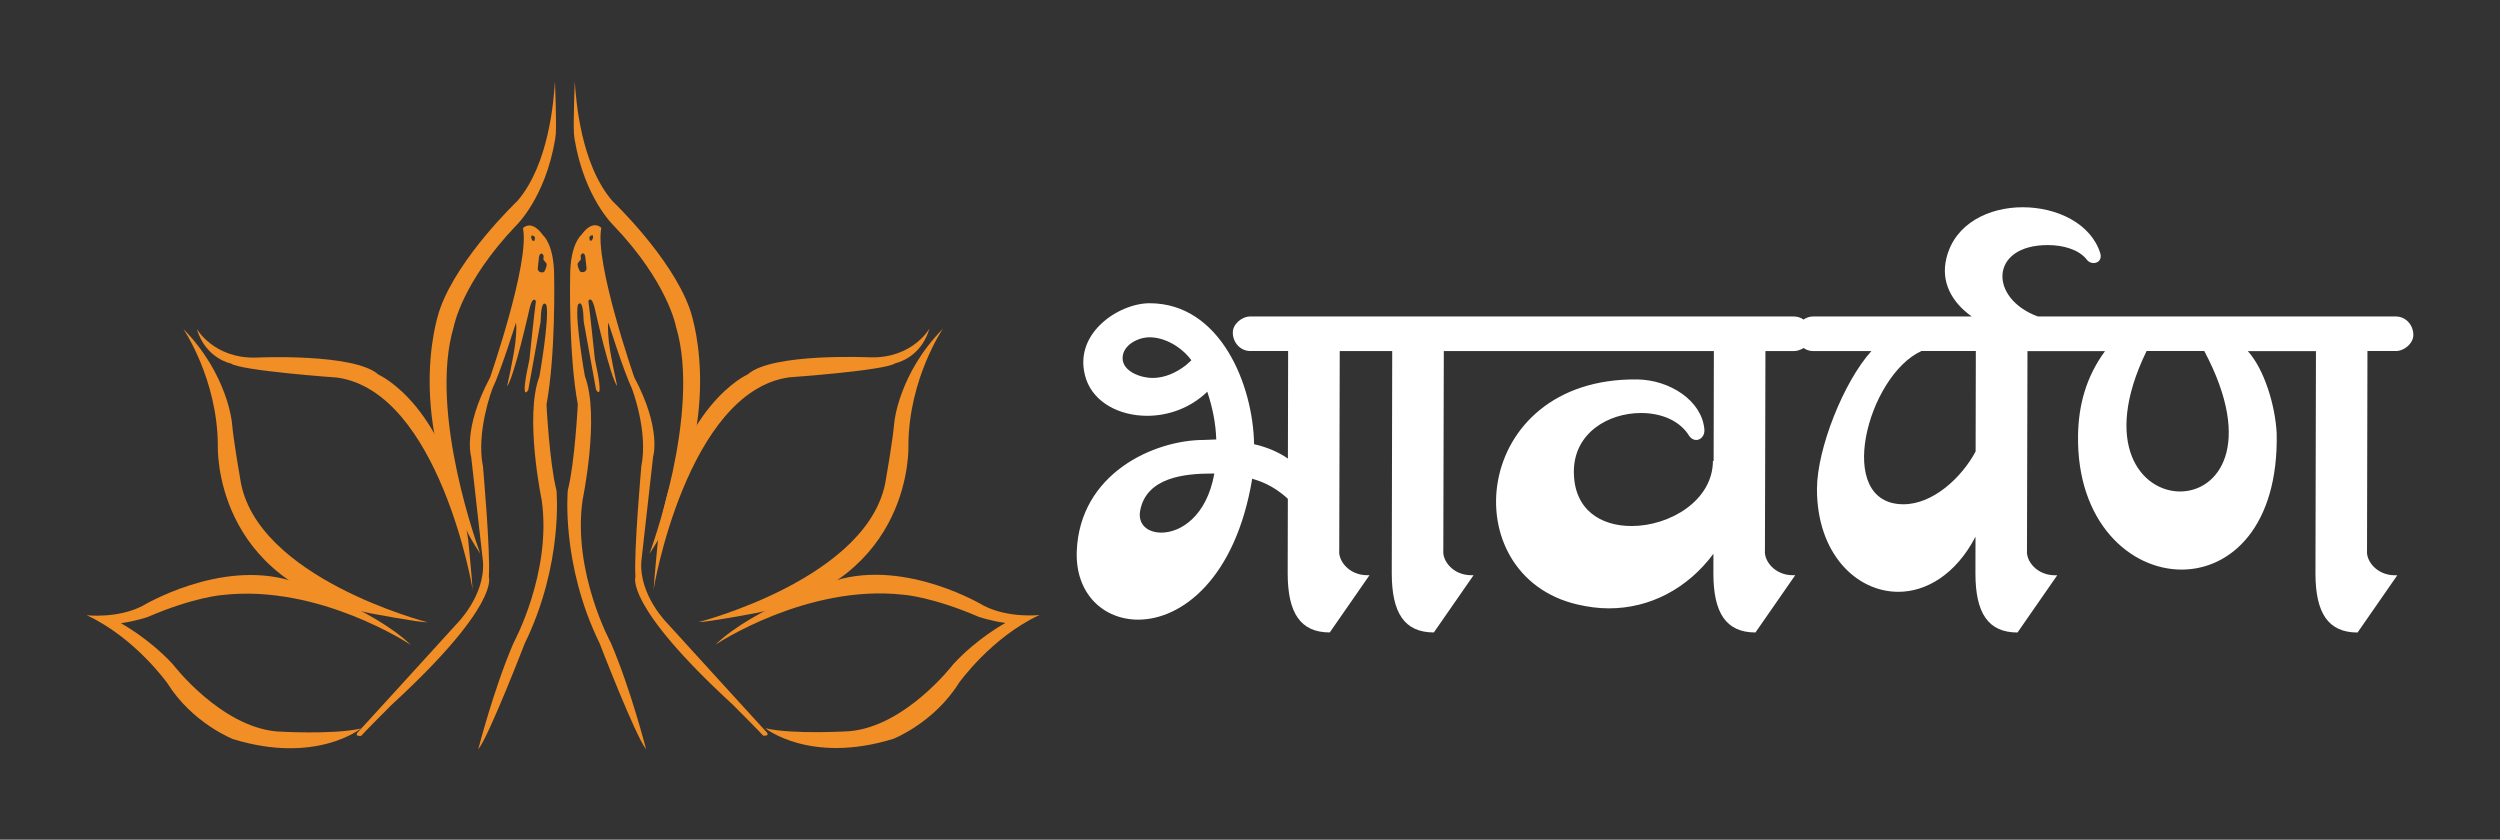
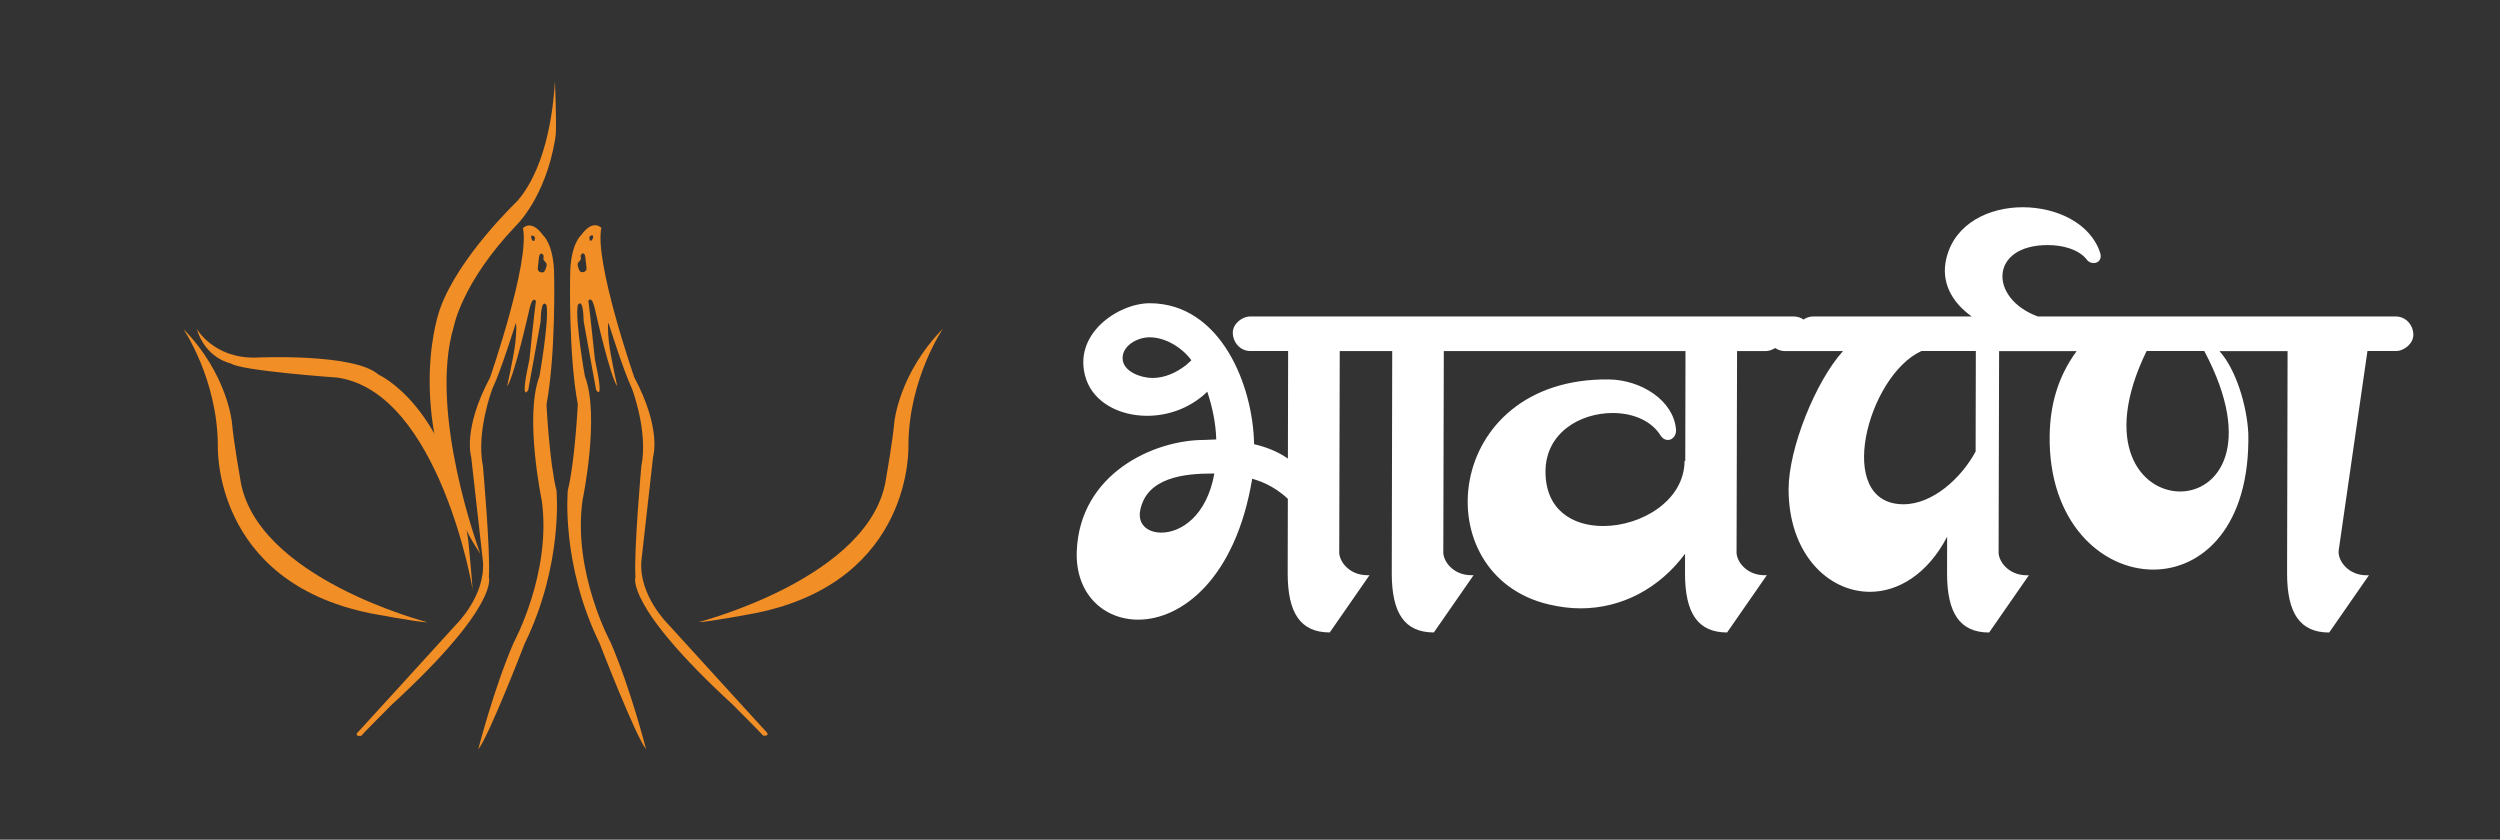
<svg xmlns="http://www.w3.org/2000/svg" version="1.1" id="Layer_1" x="0px" y="0px" viewBox="0 0 1920 644.87" style="enable-background:new 0 0 1920 644.87;" xml:space="preserve">
  <rect x="0" y="0" width="1920" height="644.87" fill="#333333" stroke="none" />
  <style type="text/css">
	.st0{fill:#FFFFFF;}
	.st1{fill:#912926;}
	.st2{fill:#F18E25;}
</style>
-   <path class="st0" d="M1818.2,269.59H1840c6.54,0,13.45-5.84,13.45-12.38c0-7.62-5.81-14.15-13.45-14.15h-68.29h-22.15h-161.65h-1.45  h-7.62h-13.76c-37.75-13.86-37.14-54.84,7.57-54.84c11.62,0,23.62,3.26,29.79,10.9c1.45,2.18,3.63,2.91,5.46,2.91  c3.63,0,6.54-2.91,5.08-7.64c-7.26-22.9-33.42-35.22-59.57-35.22c-25.8,0-51.96,12.33-58.49,38.85  c-4.7,18.46,4.07,34.18,19.38,45.04h-25.91h-95.9c-2.73,0-5.26,0.88-7.35,2.36c-2.1-1.48-4.66-2.36-7.53-2.36h-75.93h-14.53  c-17.69,0-35.43,0-53.38,0c-15.73,0-79.77,0-103.16,0c-2.01,0-3.73,0-5.09,0h-69.02h-5.81h-10.55h-34.87h-15.98h-23.25h-5.81  c-6.54,0-13.43,5.81-13.43,12.35c0,7.64,5.81,14.18,13.43,14.18h5.81h23.25l-0.17,82.59c-7.62-5.27-16.48-8.85-25.98-11.04  c-0.73-45.39-25.78-108.25-80.26-108.25c-23.97,0-60.3,23.97-48.67,58.49c6.16,17.79,25.43,27.96,46.85,27.96  c15.98,0,33.07-5.81,46.14-18.51c3.98,11.97,6.54,24.32,6.89,36.67l-9.44,0.38c-38.5,0-95.52,25.78-97.7,85.7  c-1.1,32.69,20.69,52.31,47.22,52.31c33.42,0,74.83-31.59,87.53-108.25c4.44,1.4,15.67,4.5,27.37,15.44l-0.12,57.21  c0,30.51,9.79,45.42,32.32,45.42l30.51-43.96c-0.73,0-1.45,0-1.8,0c-13.8,0-22.17-10.9-21.44-18.89l0.38-153.26h11.25h10.55h5.81  h12.7l-0.35,170.7c0,30.51,9.8,45.42,32.32,45.42l30.51-43.96c-0.73,0-1.45,0-1.8,0c-13.8,0-22.17-10.9-21.44-18.89l0.38-153.26  h16.71c1.53,0,3.24,0,5.09,0c31.93,0,108.65,0,134.75,0c7.3,0,14.55,0,21.79,0h29.06l-0.17,84.51l-0.55-0.26  c0,30.51-33.04,50.13-62.48,50.13c-23.6,0-44.32-12.35-44.32-41.76c0-29.79,26.53-45.04,51.58-45.04c14.53,0,28.33,5.09,35.97,15.98  c1.8,3.26,3.98,4.73,6.54,4.73c3.26,0,6.54-3.28,6.16-8.02c-1.8-22.15-26.5-38.13-51.58-38.48  c-127.84-1.48-142.01,150.73-45.77,172.88c7.99,1.83,15.98,2.93,23.97,2.93c31.75,0,60.52-15.3,80.32-41.9l-0.03,15  c0,30.51,9.79,45.42,32.32,45.42l30.51-43.96c-0.73,0-1.45,0-1.8,0c-13.8,0-22.17-10.9-21.44-18.89l0.38-153.26h21.79  c0.38,0,0.75-0.02,1.13-0.06c0.05-0.01,0.1-0.01,0.15-0.01c0.36-0.04,0.71-0.1,1.07-0.17c0.06-0.01,0.13-0.02,0.19-0.04  c0.38-0.08,0.76-0.18,1.13-0.3c0,0,0,0,0.01,0c1.36-0.42,2.66-1.03,3.85-1.76c2.09,1.47,4.62,2.35,7.36,2.35h44.69  c-21.07,23.25-41.79,74.83-41.79,106.07c0,49.38,30.16,78.81,62.48,78.81c21.48,0,44.19-13.36,59.28-42.31l-0.06,28.14  c0,30.51,9.79,45.42,32.32,45.42l30.51-43.96c-0.73,0-1.45,0-1.8,0c-13.8,0-22.17-10.9-21.44-18.89l0.38-153.26h21.79h9.07  c0.05,0,0.09-0.01,0.13-0.01c0.08,0,0.16,0.01,0.24,0.01h28.33c-14.91,20.32-20.34,42.11-20.72,64.66  c-1.08,66.84,39.96,103.13,79.56,103.13c37.78,0,74.45-33.04,73-104.59c-1.08-21.44-9.44-49.05-22.15-63.2h23.25h19.24h9.82  l-0.38,170.7c0,30.51,9.82,45.42,32.34,45.42l30.51-43.96c-0.73,0-1.45,0-1.83,0c-13.8,0-22.15-10.9-21.42-18.89L1818.2,269.59z   M914.84,276.83l-4.01,3.63c-7.62,5.84-16.33,9.82-25.78,9.82c-8.37,0-22.9-4.71-22.9-15.26c0-9.82,11.62-15.98,20.72-15.98  c11.97,0,24.7,7.64,31.96,17.44V276.83z M891.94,409.05c-10.52,0-18.16-6.16-16.33-16.71c4.71-25.78,34.14-28.68,55.56-28.68h1.45  C926.81,396.35,906.85,409.05,891.94,409.05z M1517.28,346.72c-10.72,20.11-32.77,40.56-55.4,40.56  c-53.76,0-27.61-98.83,13.8-117.69h12.7h29.06L1517.28,346.72z M1674.36,377.46c-29.79,0-60.65-36.32-25.78-107.87h44.32  C1731.4,342.21,1703.42,377.46,1674.36,377.46z" />
+   <path class="st0" d="M1818.2,269.59H1840c6.54,0,13.45-5.84,13.45-12.38c0-7.62-5.81-14.15-13.45-14.15h-68.29h-22.15h-161.65h-1.45  h-7.62h-13.76c-37.75-13.86-37.14-54.84,7.57-54.84c11.62,0,23.62,3.26,29.79,10.9c1.45,2.18,3.63,2.91,5.46,2.91  c3.63,0,6.54-2.91,5.08-7.64c-7.26-22.9-33.42-35.22-59.57-35.22c-25.8,0-51.96,12.33-58.49,38.85  c-4.7,18.46,4.07,34.18,19.38,45.04h-25.91h-95.9c-2.73,0-5.26,0.88-7.35,2.36c-2.1-1.48-4.66-2.36-7.53-2.36h-75.93h-14.53  c-17.69,0-35.43,0-53.38,0c-15.73,0-79.77,0-103.16,0c-2.01,0-3.73,0-5.09,0h-69.02h-5.81h-10.55h-34.87h-15.98h-23.25h-5.81  c-6.54,0-13.43,5.81-13.43,12.35c0,7.64,5.81,14.18,13.43,14.18h5.81h23.25l-0.17,82.59c-7.62-5.27-16.48-8.85-25.98-11.04  c-0.73-45.39-25.78-108.25-80.26-108.25c-23.97,0-60.3,23.97-48.67,58.49c6.16,17.79,25.43,27.96,46.85,27.96  c15.98,0,33.07-5.81,46.14-18.51c3.98,11.97,6.54,24.32,6.89,36.67l-9.44,0.38c-38.5,0-95.52,25.78-97.7,85.7  c-1.1,32.69,20.69,52.31,47.22,52.31c33.42,0,74.83-31.59,87.53-108.25c4.44,1.4,15.67,4.5,27.37,15.44l-0.12,57.21  c0,30.51,9.79,45.42,32.32,45.42l30.51-43.96c-0.73,0-1.45,0-1.8,0c-13.8,0-22.17-10.9-21.44-18.89l0.38-153.26h11.25h10.55h5.81  h12.7l-0.35,170.7c0,30.51,9.8,45.42,32.32,45.42l30.51-43.96c-0.73,0-1.45,0-1.8,0c-13.8,0-22.17-10.9-21.44-18.89l0.38-153.26  h16.71c1.53,0,3.24,0,5.09,0c31.93,0,108.65,0,134.75,0h29.06l-0.17,84.51l-0.55-0.26  c0,30.51-33.04,50.13-62.48,50.13c-23.6,0-44.32-12.35-44.32-41.76c0-29.79,26.53-45.04,51.58-45.04c14.53,0,28.33,5.09,35.97,15.98  c1.8,3.26,3.98,4.73,6.54,4.73c3.26,0,6.54-3.28,6.16-8.02c-1.8-22.15-26.5-38.13-51.58-38.48  c-127.84-1.48-142.01,150.73-45.77,172.88c7.99,1.83,15.98,2.93,23.97,2.93c31.75,0,60.52-15.3,80.32-41.9l-0.03,15  c0,30.51,9.79,45.42,32.32,45.42l30.51-43.96c-0.73,0-1.45,0-1.8,0c-13.8,0-22.17-10.9-21.44-18.89l0.38-153.26h21.79  c0.38,0,0.75-0.02,1.13-0.06c0.05-0.01,0.1-0.01,0.15-0.01c0.36-0.04,0.71-0.1,1.07-0.17c0.06-0.01,0.13-0.02,0.19-0.04  c0.38-0.08,0.76-0.18,1.13-0.3c0,0,0,0,0.01,0c1.36-0.42,2.66-1.03,3.85-1.76c2.09,1.47,4.62,2.35,7.36,2.35h44.69  c-21.07,23.25-41.79,74.83-41.79,106.07c0,49.38,30.16,78.81,62.48,78.81c21.48,0,44.19-13.36,59.28-42.31l-0.06,28.14  c0,30.51,9.79,45.42,32.32,45.42l30.51-43.96c-0.73,0-1.45,0-1.8,0c-13.8,0-22.17-10.9-21.44-18.89l0.38-153.26h21.79h9.07  c0.05,0,0.09-0.01,0.13-0.01c0.08,0,0.16,0.01,0.24,0.01h28.33c-14.91,20.32-20.34,42.11-20.72,64.66  c-1.08,66.84,39.96,103.13,79.56,103.13c37.78,0,74.45-33.04,73-104.59c-1.08-21.44-9.44-49.05-22.15-63.2h23.25h19.24h9.82  l-0.38,170.7c0,30.51,9.82,45.42,32.34,45.42l30.51-43.96c-0.73,0-1.45,0-1.83,0c-13.8,0-22.15-10.9-21.42-18.89L1818.2,269.59z   M914.84,276.83l-4.01,3.63c-7.62,5.84-16.33,9.82-25.78,9.82c-8.37,0-22.9-4.71-22.9-15.26c0-9.82,11.62-15.98,20.72-15.98  c11.97,0,24.7,7.64,31.96,17.44V276.83z M891.94,409.05c-10.52,0-18.16-6.16-16.33-16.71c4.71-25.78,34.14-28.68,55.56-28.68h1.45  C926.81,396.35,906.85,409.05,891.94,409.05z M1517.28,346.72c-10.72,20.11-32.77,40.56-55.4,40.56  c-53.76,0-27.61-98.83,13.8-117.69h12.7h29.06L1517.28,346.72z M1674.36,377.46c-29.79,0-60.65-36.32-25.78-107.87h44.32  C1731.4,342.21,1703.42,377.46,1674.36,377.46z" />
  <g>
    <g>
-       <path class="st2" d="M315.57,495.33c0,0-70.03-46.76-144.36-38.4c0,0-21.69,1.36-57.83,16.94c0,0-9.04,3.16-20.56,4.74    c0,0,21.46,11.52,39.99,31.63c0,0,36.37,47.67,79.75,51.51c0,0,42.92,2.71,64.61-2.26c0,0-34.34,27.79-98.27,8.13    c0,0-31.18-12.2-50.38-42.92c0,0-24.85-35.02-61.9-52.19c0,0,23.72,2.71,42.92-7.23c0,0,58.96-35.69,113.41-19.43    C222.94,445.86,285.75,466.64,315.57,495.33z" />
      <path class="st2" d="M140.79,252.63c0,0,26.21,38.25,26.51,89.46c0,0-4.52,104.22,117.17,128.92c0,0,36.45,6.93,43.98,6.93    c0,0-132.83-34.04-143.98-110.24c0,0-5.12-28.92-6.33-43.07C178.14,324.62,174.82,287.27,140.79,252.63z" />
      <path class="st2" d="M151.1,252.48c0,0,12.88,23.04,45.63,22.14c0,0,75.45-3.61,93.98,13.1c0,0,54.22,23.72,68.9,127.19    c0,0,2.71,27.11,3.39,38.63c0.45-0.45-25.75-152.26-103.92-163.56c0,0-74.1-5.2-81.78-10.84    C177.31,279.14,157.88,275.52,151.1,252.48z" />
    </g>
    <g>
-       <path class="st2" d="M549.39,495.15c0,0,70.03-46.76,144.36-38.4c0,0,21.69,1.36,57.83,16.94c0,0,9.04,3.16,20.56,4.74    c0,0-21.46,11.52-39.99,31.63c0,0-36.37,47.67-79.75,51.51c0,0-42.92,2.71-64.61-2.26c0,0,34.34,27.79,98.27,8.13    c0,0,31.18-12.2,50.38-42.92c0,0,24.85-35.02,61.9-52.19c0,0-23.72,2.71-42.92-7.23c0,0-58.96-35.69-113.41-19.43    C642.01,445.67,579.21,466.46,549.39,495.15z" />
      <path class="st2" d="M724.17,252.45c0,0-26.21,38.25-26.51,89.46c0,0,4.52,104.22-117.17,128.92c0,0-36.45,6.93-43.98,6.93    c0,0,132.83-34.04,143.98-110.24c0,0,5.12-28.92,6.33-43.07C686.82,324.44,690.13,287.09,724.17,252.45z" />
-       <path class="st2" d="M713.85,252.3c0,0-12.88,23.04-45.63,22.14c0,0-75.45-3.61-93.98,13.1c0,0-54.22,23.72-68.9,127.19    c0,0-2.71,27.11-3.39,38.63c-0.45-0.45,25.75-152.26,103.92-163.56c0,0,74.1-5.2,81.78-10.84    C687.65,278.95,707.07,275.34,713.85,252.3z" />
    </g>
    <path class="st2" d="M426.85,102.87c-0.02,0.43-0.43,3.73-0.48,4.01c-7.61,45.41-30.12,66.47-30.12,66.47   c-41.57,43.6-47.7,77.32-47.7,77.32c-19.98,66.23,19.83,173.28,20.32,174.62c-5.87-8.8-9.03-14.9-9.03-14.9   c-50.38-98.72-21.77-173.57-21.77-173.57c14.31-39.76,59.19-82.38,59.19-82.38c24.57-28.34,28.09-78.26,28.96-92.04   C426.23,62.39,427.45,92.59,426.85,102.87z" />
-     <path class="st2" d="M499,419.18c-0.31,0.59-0.61,1.06-0.89,1.4C498.16,420.51,498.47,420.03,499,419.18z" />
    <path class="st2" d="M427.39,376.73c-5.43-21.23-7.68-65.97-7.68-65.97c7.23-38.85,5.88-98.49,5.88-98.49   c0-24.85-8.59-31.63-8.59-31.63c-9.04-12.65-15.36-5.43-15.36-5.43c5.43,26.21-25.3,114.76-25.3,114.76   c-21.23,39.76-14.46,61-14.46,61c0.91,7.68,9.04,80.42,9.04,80.42c1.81,26.21-20.33,47.9-20.33,47.9   c-17.17,18.98-74.55,81.78-74.55,81.78c-5.43,4.97,1.35,4.06,1.35,4.06c0.91-1.36,23.5-23.95,23.5-23.95   c83.59-76.81,74.55-98.04,74.55-98.04c1.36-18.98-4.52-84.94-4.52-84.94c-5.43-26.66,7.23-59.64,7.23-59.64   c6.33-13.11,18.07-50.6,18.07-50.6c0.91,3.61-0.45,15.36-0.45,15.36c-1.36,11.3-6.33,33.44-6.33,33.44   c5.42-7.23,16.71-57.38,16.71-57.38c2.71-13.55,5.43-8.13,5.43-8.13c-1.36,9.94-4.97,44.73-4.97,44.73   c-7.68,35.25-0.91,23.5-0.91,23.5c1.36-7.68,9.49-52.41,9.49-52.41c0.45-19.88,4.52-12.65,4.52-12.65   c2.26,11.29-5.43,54.67-5.43,54.67c-11.74,30.72,1.81,95.33,1.81,95.33c7.68,55.58-21.69,109.34-21.69,109.34   c-15.36,35.69-27.11,81.78-27.11,81.78c8.13-9.94,35.69-81.33,35.69-81.33C432.81,433.21,427.39,376.73,427.39,376.73z    M410.67,183.96c-0.15,1.35-0.75,1.05-1.2,1.05c-0.45,0-1.05-0.91-1.36-1.81c-0.3-0.91,0-2.26,0-2.26s1.51-0.3,2.26,0.75   C411.12,182.75,410.83,182.6,410.67,183.96z M418.51,207.75c-0.91,1.96-2.26,1.36-3.16,1.36c-0.91,0-1.96-1.05-2.26-1.96   c-0.3-0.91,0.15-1.96,0.15-3.31c0-1.36,0.45-3.01,0.45-3.92c0-0.9,0.34-3.95,1.06-4.66c1.2-1.2,2.1,0,2.56,0.75   c0.45,0.75,0,1.81,0,2.86c0,1.05,1.5,2.11,2.26,3.31C420.31,203.38,419.41,205.79,418.51,207.75z" />
    <path class="st2" d="M436.07,376.54c5.43-21.23,7.68-65.97,7.68-65.97c-7.23-38.85-5.88-98.49-5.88-98.49   c0-24.85,8.59-31.63,8.59-31.63c9.04-12.65,15.36-5.43,15.36-5.43c-5.43,26.21,25.3,114.76,25.3,114.76   c21.23,39.76,14.46,61,14.46,61c-0.91,7.68-9.04,80.42-9.04,80.42c-1.81,26.21,20.33,47.9,20.33,47.9   c17.17,18.98,74.55,81.78,74.55,81.78c5.43,4.97-1.35,4.06-1.35,4.06c-0.91-1.36-23.5-23.94-23.5-23.94   c-83.59-76.81-74.55-98.04-74.55-98.04c-1.36-18.98,4.52-84.94,4.52-84.94c5.43-26.66-7.23-59.64-7.23-59.64   c-6.33-13.11-18.07-50.6-18.07-50.6c-0.91,3.61,0.45,15.36,0.45,15.36c1.36,11.3,6.33,33.44,6.33,33.44   c-5.42-7.23-16.71-57.38-16.71-57.38c-2.71-13.55-5.43-8.13-5.43-8.13c1.36,9.94,4.97,44.73,4.97,44.73   c7.68,35.25,0.91,23.5,0.91,23.5c-1.36-7.68-9.49-52.41-9.49-52.41c-0.45-19.88-4.52-12.65-4.52-12.65   c-2.26,11.29,5.43,54.67,5.43,54.67c11.74,30.72-1.81,95.33-1.81,95.33c-7.68,55.58,21.69,109.34,21.69,109.34   c15.36,35.69,27.11,81.78,27.11,81.78c-8.13-9.94-35.69-81.33-35.69-81.33C430.65,433.02,436.07,376.54,436.07,376.54z    M452.79,183.77c0.15,1.35,0.75,1.05,1.2,1.05c0.45,0,1.05-0.91,1.36-1.81c0.3-0.91,0-2.26,0-2.26s-1.51-0.3-2.26,0.75   C452.34,182.56,452.63,182.42,452.79,183.77z M444.95,207.57c0.91,1.96,2.26,1.36,3.16,1.36c0.91,0,1.96-1.05,2.26-1.96   c0.3-0.91-0.15-1.96-0.15-3.31c0-1.36-0.45-3.01-0.45-3.92c0-0.9-0.34-3.95-1.06-4.66c-1.2-1.2-2.1,0-2.56,0.75   c-0.45,0.75,0,1.81,0,2.86c0,1.05-1.5,2.11-2.26,3.31C443.15,203.2,444.05,205.61,444.95,207.57z" />
-     <path class="st2" d="M440.8,102.87c0.02,0.43,0.43,3.73,0.48,4.01c7.61,45.41,30.12,66.47,30.12,66.47   c41.57,43.6,47.7,77.32,47.7,77.32c19.98,66.23-19.83,173.28-20.32,174.62c5.87-8.8,9.03-14.9,9.03-14.9   c50.38-98.72,21.77-173.57,21.77-173.57c-14.31-39.76-59.19-82.38-59.19-82.38c-24.57-28.34-28.09-78.26-28.96-92.04   C441.43,62.39,440.21,92.59,440.8,102.87z" />
  </g>
</svg>